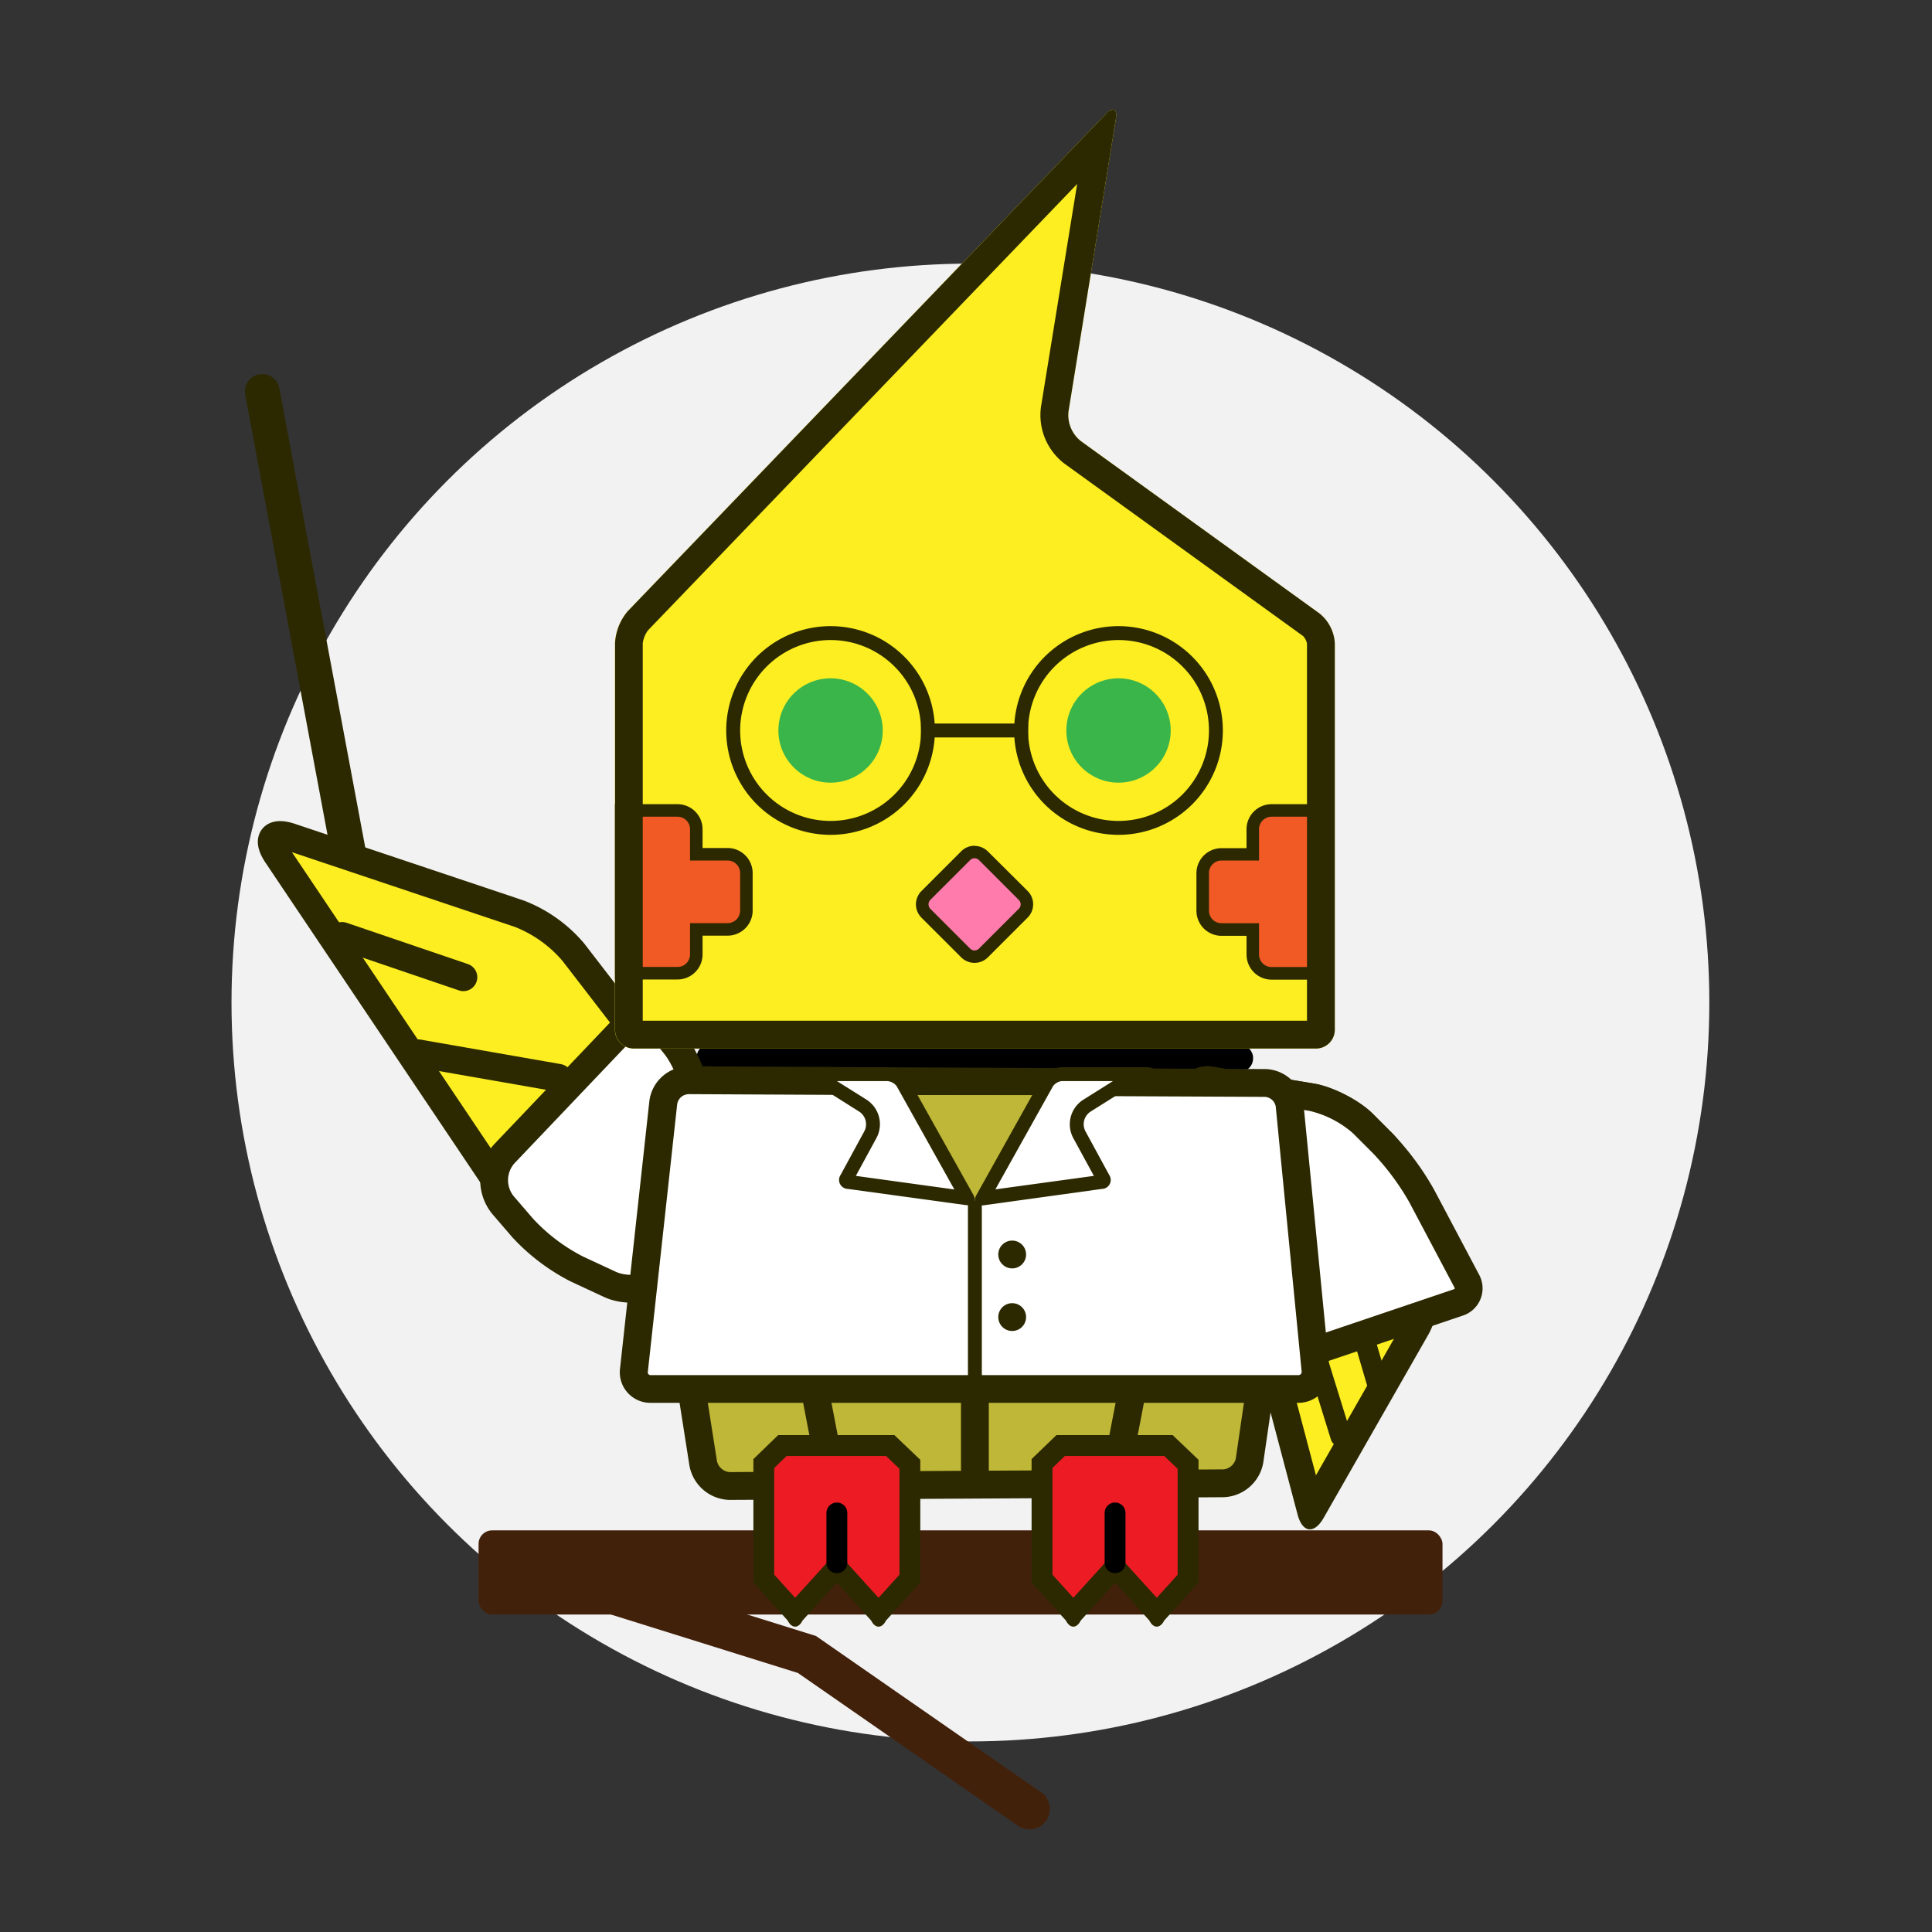
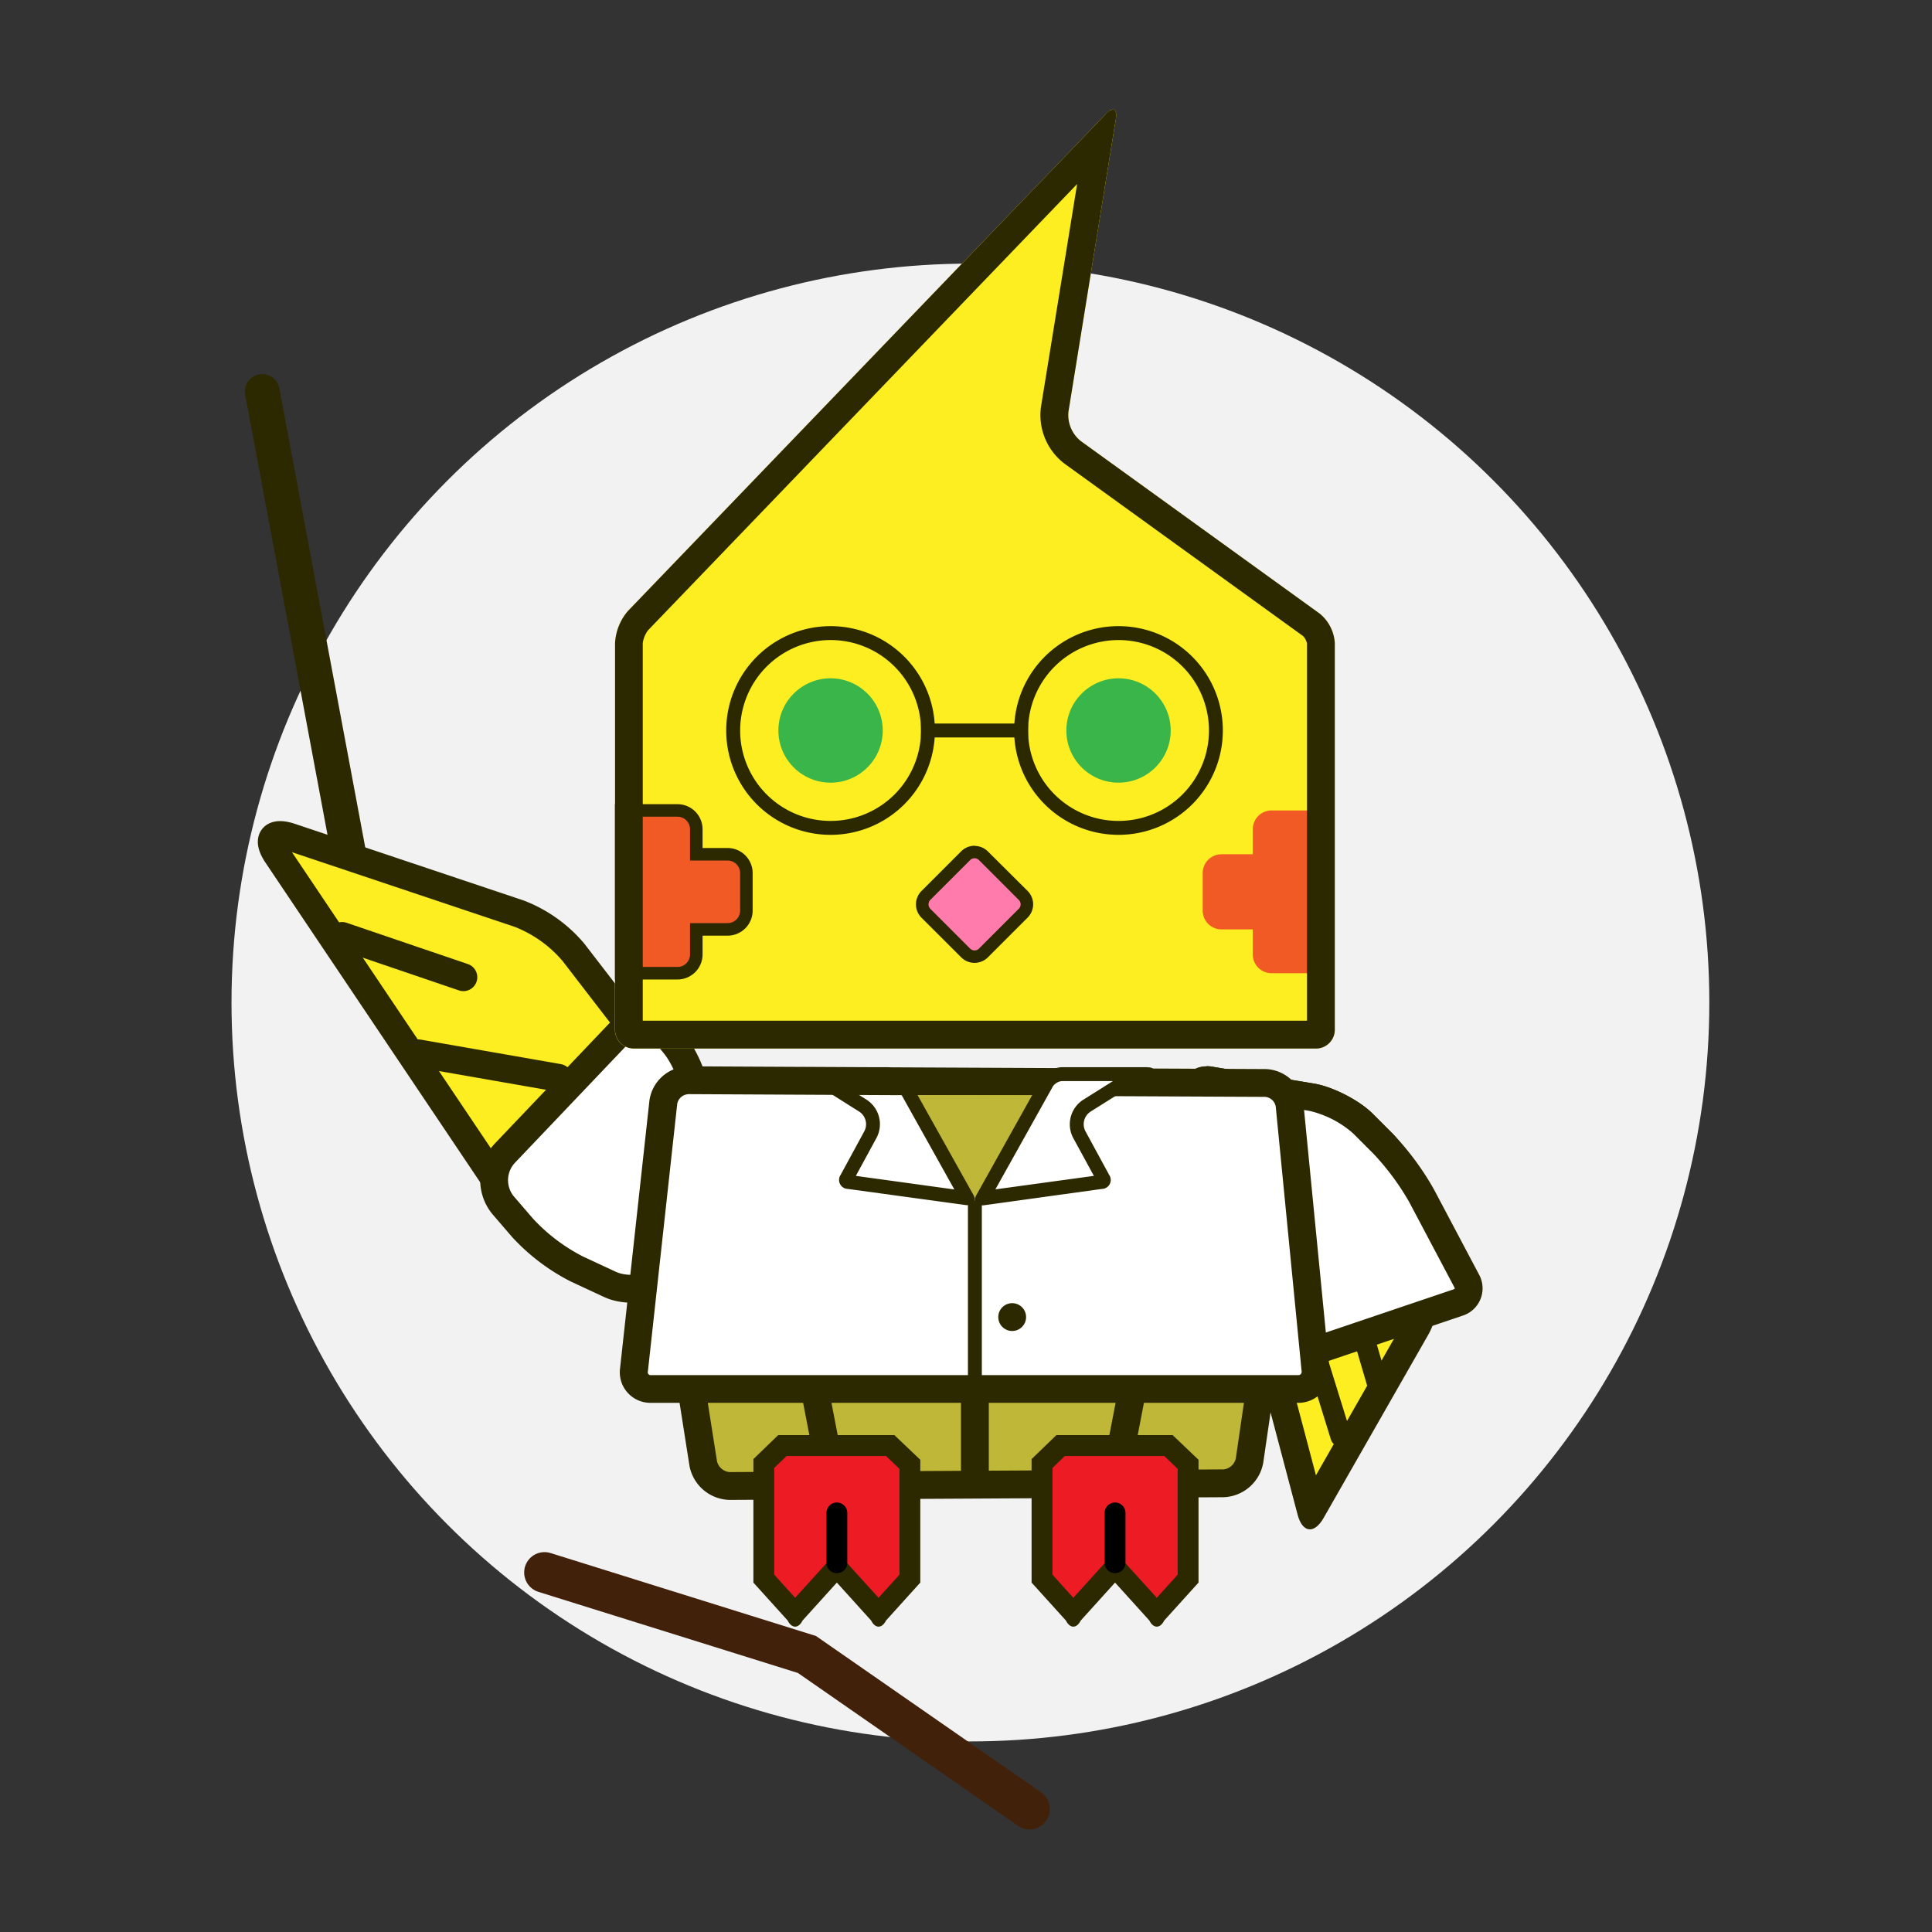
<svg xmlns="http://www.w3.org/2000/svg" viewBox="0 0 601.35 601.35">
  <rect x="0" y="0" width="601.35" height="601.35" fill="#333333" stroke="none" />
  <defs>
    <style>.cls-1,.cls-16,.cls-4,.cls-5,.cls-7{fill:none;}.cls-2{fill:#f2f2f2;}.cls-3{fill:#42210b;}.cls-4{stroke:#42210b;stroke-width:12.66px;}.cls-12,.cls-16,.cls-18,.cls-4,.cls-5,.cls-7,.cls-8{stroke-linecap:round;}.cls-16,.cls-20,.cls-4,.cls-5{stroke-miterlimit:10;}.cls-12,.cls-16,.cls-19,.cls-20,.cls-5,.cls-7,.cls-8{stroke:#2c2901;}.cls-5{stroke-width:10.82px;}.cls-6,.cls-8{fill:#fcee21;}.cls-12,.cls-18,.cls-19,.cls-7,.cls-8{stroke-linejoin:round;}.cls-12,.cls-7,.cls-8{stroke-width:8.66px;}.cls-9{fill:#fff;}.cls-10,.cls-12,.cls-19{fill:#bfb737;}.cls-11{fill:#2c2901;}.cls-13,.cls-20{fill:#39b54a;}.cls-14{fill:#ff7bac;}.cls-15{fill:#f15a24;}.cls-16,.cls-18{stroke-width:6.49px;}.cls-17,.cls-18{fill:#ed1c24;}.cls-18{stroke:#000;}.cls-19,.cls-20{stroke-width:4.33px;}</style>
  </defs>
  <title>noel</title>
  <g id="レイヤー_2" data-name="レイヤー 2">
    <g id="レイヤー_2-2" data-name="レイヤー 2">
      <rect class="cls-1" width="601.35" height="601.35" />
      <circle id="楕円形_184" data-name="楕円形 184" class="cls-2" cx="302.05" cy="312.04" r="229.99" />
-       <rect class="cls-3" x="148.96" y="476.34" width="300.03" height="26.2" rx="4.22" />
      <polyline class="cls-4" points="169.48 489.44 251.17 514.97 320.45 563.08" />
      <line class="cls-5" x1="112" y1="284.18" x2="81.63" y2="121.84" />
-       <rect x="216.84" y="324.96" width="173.19" height="8.66" rx="4.18" />
      <path class="cls-6" d="M211.2,347a53.24,53.24,0,0,0-8.55-19.22l-24.19-31.4a41.93,41.93,0,0,0-16.87-12L90.44,260.54c-5.64-1.89-7.54.6-4.22,5.55l77.51,115.39c3.32,4.94,10.9,8.81,16.85,8.59l27.44-1a9.12,9.12,0,0,0,8.87-11Z" />
      <path class="cls-7" d="M211.2,347a53.24,53.24,0,0,0-8.55-19.22l-24.19-31.4a41.93,41.93,0,0,0-16.87-12L90.44,260.54c-5.64-1.89-7.54.6-4.22,5.55l77.51,115.39c3.32,4.94,10.9,8.81,16.85,8.59l27.44-1a9.12,9.12,0,0,0,8.87-11Z" />
      <line class="cls-8" x1="106.49" y1="291.32" x2="144.23" y2="304.17" />
      <line class="cls-8" x1="130.12" y1="327.84" x2="173.83" y2="335.48" />
      <path class="cls-9" d="M217.23,344.44c-.21-5.95-3.45-14.61-7.19-19.24l-2.74-3.38a9.28,9.28,0,0,0-14.27-.58L157,359.09a12.26,12.26,0,0,0-.4,16.05l6.13,7.12A60.28,60.28,0,0,0,179.58,395l10.24,4.76c5.39,2.52,13.58,1.49,18.19-2.28l2.45-2c4.61-3.76,8.2-11.72,8-17.67Z" />
      <path class="cls-7" d="M217.23,344.44c-.21-5.95-3.45-14.61-7.19-19.24l-2.74-3.38a9.28,9.28,0,0,0-14.27-.58L157,359.09a12.26,12.26,0,0,0-.4,16.05l6.13,7.12A60.28,60.28,0,0,0,179.58,395l10.24,4.76c5.39,2.52,13.58,1.49,18.19-2.28l2.45-2c4.61-3.76,8.2-11.72,8-17.67Z" />
      <path class="cls-10" d="M227.07,462.56a8.67,8.67,0,0,1-8.17-7L206.45,376.5a4.67,4.67,0,0,1,4.87-5.69h184a4.8,4.8,0,0,1,5,5.76l-11.37,78.09a8.77,8.77,0,0,1-8.13,7.06Z" />
      <path class="cls-11" d="M395.33,375.14a1,1,0,0,1,.64.15,1,1,0,0,1,.06.65L384.65,454a4.41,4.41,0,0,1-3.86,3.36l-153.72.84a4.44,4.44,0,0,1-3.89-3.32l-12.45-79.08a1,1,0,0,1,0-.58,1.08,1.08,0,0,1,.57-.11h184m0-8.66h-184a9,9,0,0,0-9.14,10.69l12.44,79.08a13,13,0,0,0,12.45,10.64h.06l153.71-.84a13,13,0,0,0,12.38-10.77l11.37-78.09a9.11,9.11,0,0,0-9.26-10.71Z" />
      <line class="cls-12" x1="347.07" y1="460.4" x2="356.39" y2="412.03" />
      <line class="cls-12" x1="258.97" y1="460.4" x2="249.65" y2="412.03" />
      <line class="cls-12" x1="303.44" y1="402.91" x2="303.44" y2="460.4" />
      <path class="cls-6" d="M415.47,320.56a5.86,5.86,0,0,1-5.85,5.81H197.25a5.86,5.86,0,0,1-5.85-5.81V200.2a16.69,16.69,0,0,1,4-10L344.21,35.48c2.22-2.31,3.62-1.62,3.11,1.53l-14.75,91.1a10.37,10.37,0,0,0,3.8,9.15L410.74,191a12.84,12.84,0,0,1,4.73,9.23Z" />
      <path class="cls-11" d="M258.52,199.22a28.15,28.15,0,1,1-28.14,28.15,28.18,28.18,0,0,1,28.14-28.15m0-4.33A32.48,32.48,0,1,0,291,227.37a32.48,32.48,0,0,0-32.47-32.48Z" />
      <circle class="cls-13" cx="258.52" cy="227.37" r="16.24" />
      <circle class="cls-13" cx="348.15" cy="227.37" r="16.24" />
      <path class="cls-14" d="M303.34,297.77a3.87,3.87,0,0,1-2.76-1.13l-12.4-12.4a3.92,3.92,0,0,1,0-5.51l12.4-12.4a3.92,3.92,0,0,1,5.51,0l12.4,12.4a3.9,3.9,0,0,1,0,5.51l-12.4,12.4A3.86,3.86,0,0,1,303.34,297.77Z" />
      <path class="cls-11" d="M303.33,267.14a2,2,0,0,1,1.38.57l12.4,12.4a1.94,1.94,0,0,1,0,2.75l-12.4,12.4a1.94,1.94,0,0,1-2.75,0l-12.4-12.4a2,2,0,0,1,0-2.75l12.4-12.4a1.94,1.94,0,0,1,1.37-.57m0-3.89a5.86,5.86,0,0,0-4.13,1.7l-12.4,12.4a5.87,5.87,0,0,0,0,8.27L299.2,298a5.88,5.88,0,0,0,8.27,0l12.4-12.4a5.87,5.87,0,0,0,0-8.27L307.47,265a5.87,5.87,0,0,0-4.14-1.7Z" />
      <path class="cls-15" d="M395.78,302.92a5.85,5.85,0,0,1-5.84-5.85v-7.79h-9.75a5.85,5.85,0,0,1-5.84-5.85V271.74a5.85,5.85,0,0,1,5.84-5.84h9.75v-7.8a5.85,5.85,0,0,1,5.84-5.84h17.54v50.66Z" />
-       <path class="cls-11" d="M411.37,254.21V301H395.78a3.91,3.91,0,0,1-3.9-3.9v-9.74H380.19a3.9,3.9,0,0,1-3.89-3.9V271.74a3.9,3.9,0,0,1,3.89-3.89h11.69v-9.74a3.91,3.91,0,0,1,3.9-3.9h15.59m3.89-3.9H395.78a7.8,7.8,0,0,0-7.79,7.8V264h-7.8a7.81,7.81,0,0,0-7.79,7.79v11.69a7.81,7.81,0,0,0,7.79,7.8H388v5.84a7.8,7.8,0,0,0,7.79,7.8h19.48V250.31Z" />
      <path class="cls-15" d="M193.35,302.92V252.26h17.54a5.85,5.85,0,0,1,5.84,5.84v7.8h9.74a5.85,5.85,0,0,1,5.85,5.84v11.69a5.85,5.85,0,0,1-5.85,5.85h-9.74v7.79a5.85,5.85,0,0,1-5.84,5.85Z" />
      <path class="cls-11" d="M210.89,254.21a3.9,3.9,0,0,1,3.89,3.9v9.74h11.69a3.9,3.9,0,0,1,3.9,3.89v11.69a3.91,3.91,0,0,1-3.9,3.9H214.78v9.74a3.9,3.9,0,0,1-3.89,3.9H195.3V254.21h15.59m0-3.9H191.4v54.56h19.49a7.8,7.8,0,0,0,7.79-7.8v-5.84h7.79a7.81,7.81,0,0,0,7.8-7.8V271.74a7.81,7.81,0,0,0-7.8-7.79h-7.79v-5.84a7.8,7.8,0,0,0-7.79-7.8Z" />
      <path class="cls-11" d="M335.27,57.27,324,126.72a19,19,0,0,0,7.28,17.56L405.63,198a5,5,0,0,1,1.18,2.28V317.71H200.06V200.2a8.78,8.78,0,0,1,1.63-4L335.27,57.27m11.14-23.16a3.59,3.59,0,0,0-2.2,1.37L195.44,190.19a16.69,16.69,0,0,0-4,10V320.56a5.86,5.86,0,0,0,5.85,5.81H409.62a5.86,5.86,0,0,0,5.85-5.81V200.2a12.84,12.84,0,0,0-4.73-9.23l-74.37-53.71a10.37,10.37,0,0,1-3.8-9.15L347.32,37c.31-1.89-.08-2.9-.91-2.9Z" />
      <path class="cls-6" d="M373.51,339.66a3.45,3.45,0,0,1,.15-2.79,2.42,2.42,0,0,1,1.87-.64,6,6,0,0,1,1,.09l31.7,5.17a35.49,35.49,0,0,1,16,8.18l6.34,6.34a37.45,37.45,0,0,1,8.48,16l4.61,24.2c.92,4.82-.41,12.8-2.85,17.07l-32.68,57.19Z" />
      <path class="cls-11" d="M378.34,341l29.2,4.76a31.37,31.37,0,0,1,13.61,7l6.34,6.35a33.17,33.17,0,0,1,7.3,13.78l4.61,24.2c.73,3.85-.41,10.71-2.36,14.11l-27.44,48L378.34,341m34.08,128.71h0M375.53,331.9c-4.83,0-7.57,3.69-6.2,8.86l34.54,130.61c.81,3.09,2.24,4.65,3.84,4.65,1.4,0,2.92-1.18,4.29-3.58l32.56-57c2.95-5.17,4.46-14.19,3.35-20l-4.61-24.2A41.46,41.46,0,0,0,433.62,353l-6.34-6.34c-4.21-4.21-12.46-8.44-18.34-9.4L377.24,332a10.28,10.28,0,0,0-1.71-.14Z" />
      <line class="cls-16" x1="417.35" y1="447.08" x2="397.42" y2="382.79" />
      <line class="cls-16" x1="428.65" y1="430.36" x2="419.03" y2="397.67" />
      <path class="cls-9" d="M397,424.27a5.32,5.32,0,0,1-5.18-4.27l-18.59-80.14a3.53,3.53,0,0,1,.28-2.9,2.57,2.57,0,0,1,2-.73,6,6,0,0,1,1,.09l31.7,5.17a35.49,35.49,0,0,1,16,8.18l6.34,6.34a82.7,82.7,0,0,1,11.95,16.19l13.94,26.33a4.61,4.61,0,0,1-2.75,6.9L398.91,424A5.86,5.86,0,0,1,397,424.27Z" />
      <path class="cls-11" d="M377.39,338.54h0m.52,2.39,29.63,4.83a31.37,31.37,0,0,1,13.61,7l6.34,6.35a78.21,78.21,0,0,1,11.19,15.14l13.95,26.34a1.75,1.75,0,0,1,.18.5,1.15,1.15,0,0,1-.49.27l-54.8,18.52a1.76,1.76,0,0,1-.53.1c-.49,0-.82-.32-1-.93l-18.12-78.09m-2.37-9c-4.87,0-7.75,3.73-6.54,8.94L387.59,421a9.62,9.62,0,0,0,9.4,7.63,10.17,10.17,0,0,0,3.31-.55l54.79-18.52a8.93,8.93,0,0,0,5.19-13l-13.94-26.33A86.84,86.84,0,0,0,433.62,353l-6.34-6.34c-4.21-4.21-12.46-8.44-18.34-9.4L377.24,332a11.34,11.34,0,0,0-1.7-.14Z" />
      <polygon class="cls-17" points="260.48 487.74 247.49 502.12 237.74 491.34 237.74 455.53 243.53 449.94 277.09 449.94 283.21 455.76 283.21 491.34 273.46 502.12 260.48 487.74" />
      <path class="cls-11" d="M275.79,453.19l4.17,4v32.94l-6.5,7.19-8.17-9-4.81-5.33-4.82,5.33-8.17,9-6.5-7.19V456.91l3.85-3.72h31m2.6-6.5H242.21l-7.71,7.46v38.44l10.66,11.8c.64,1.28,1.48,1.92,2.33,1.92s1.68-.64,2.32-1.92l10.67-11.8,10.66,11.8c.64,1.28,1.48,1.92,2.32,1.92s1.69-.64,2.33-1.92l10.66-11.8V454.37l-8.06-7.68Z" />
      <line class="cls-18" x1="260.48" y1="486.42" x2="260.48" y2="470.91" />
      <polygon class="cls-17" points="324.34 491.33 324.34 455.53 330.12 449.94 363.69 449.94 369.8 455.76 369.8 491.33 360.06 502.12 347.07 487.74 334.08 502.12 324.34 491.33" />
      <path class="cls-11" d="M362.39,453.19l4.16,4v32.94l-6.49,7.19-8.17-9-4.82-5.33-4.82,5.33-8.17,9-6.49-7.19V456.91l3.84-3.72h31m2.59-6.5H328.81l-7.72,7.46v38.44l10.67,11.8c.64,1.28,1.48,1.92,2.32,1.92s1.68-.64,2.32-1.92l10.67-11.8,10.67,11.8c.63,1.28,1.48,1.92,2.32,1.92s1.68-.64,2.32-1.92l10.67-11.8V454.37L365,446.69Z" />
      <line class="cls-18" x1="347.07" y1="486.42" x2="347.07" y2="470.91" />
      <path class="cls-9" d="M202.66,432.31a5.18,5.18,0,0,1-5.34-6l9.12-83.28a8,8,0,0,1,7.65-6.84l73.84.36,105.88.49a7.93,7.93,0,0,1,7.58,6.91l8.06,82.3a5.31,5.31,0,0,1-5.46,6Z" />
      <path class="cls-11" d="M214.09,340.56h0l52.16.26,21.65.1,105.88.49a3.66,3.66,0,0,1,3.3,3l8.05,82.29a1.22,1.22,0,0,1-.23,1,1.19,1.19,0,0,1-.92.32H202.66a.9.9,0,0,1-1-1.16l9.13-83.27a3.68,3.68,0,0,1,3.34-3m0-8.66a12.32,12.32,0,0,0-12,10.7L193,425.88a9.51,9.51,0,0,0,9.65,10.76H404a9.65,9.65,0,0,0,9.77-10.77l-8.06-82.3a12.28,12.28,0,0,0-11.87-10.82L288,332.26l-21.65-.1-52.16-.26Z" />
      <line class="cls-19" x1="303.44" y1="373.68" x2="303.44" y2="431.16" />
      <polyline class="cls-10" points="303.44 373.33 281.79 340.86 325.08 340.86 303.44 373.33" />
-       <path class="cls-9" d="M264.18,367.91a1.07,1.07,0,0,1-.79-.36,1.1,1.1,0,0,1,.17-.85l7.38-13.56a6.87,6.87,0,0,0-2.35-9L253,334.37h23.44A6,6,0,0,1,281,337L301.05,373Z" />
      <path class="cls-11" d="M276.44,336.53a4,4,0,0,1,2.66,1.56l17.95,32.14L266.39,366l6.45-11.86a9.07,9.07,0,0,0-3.1-11.84l-9.23-5.8h15.93m0-4.33H249.81c-2.38,0-2.68,1-.66,2.31L267.44,346a4.69,4.69,0,0,1,1.59,6.11l-7.37,13.56a2.8,2.8,0,0,0,2.22,4.39l36.89,5.05a4.64,4.64,0,0,0,.63,0c1.89,0,2.6-1.35,1.55-3.24L282.88,336a8.15,8.15,0,0,0-6.44-3.78Z" />
      <path class="cls-9" d="M325.88,337a6,6,0,0,1,4.55-2.67h23.44l-15.59,9.8a6.87,6.87,0,0,0-2.35,9l7.38,13.56a1.06,1.06,0,0,1,.17.85,1.07,1.07,0,0,1-.79.36l-36.87,5Z" />
      <path class="cls-11" d="M346.36,336.53l-9.23,5.8a9.07,9.07,0,0,0-3.1,11.84L340.48,366l-30.66,4.2,17.95-32.14a4,4,0,0,1,2.66-1.56h15.93m10.7-4.33H330.43A8.16,8.16,0,0,0,324,336l-20.07,35.93c-1.05,1.89-.34,3.24,1.55,3.24a4.64,4.64,0,0,0,.63,0L343,370.06a2.79,2.79,0,0,0,2.22-4.39l-7.37-13.56a4.69,4.69,0,0,1,1.59-6.11l18.29-11.49c2-1.27,1.72-2.31-.66-2.31Z" />
-       <circle class="cls-11" cx="315.05" cy="390.47" r="4.33" />
      <circle class="cls-11" cx="315.05" cy="409.95" r="4.33" />
      <line class="cls-20" x1="286.67" y1="227.37" x2="320" y2="227.37" />
      <rect class="cls-1" x="69.31" y="31.95" width="389.67" height="476.27" />
      <path class="cls-11" d="M348.15,199.22A28.15,28.15,0,1,1,320,227.37a28.18,28.18,0,0,1,28.15-28.15m0-4.33a32.48,32.48,0,1,0,32.47,32.48,32.48,32.48,0,0,0-32.47-32.48Z" />
    </g>
  </g>
</svg>